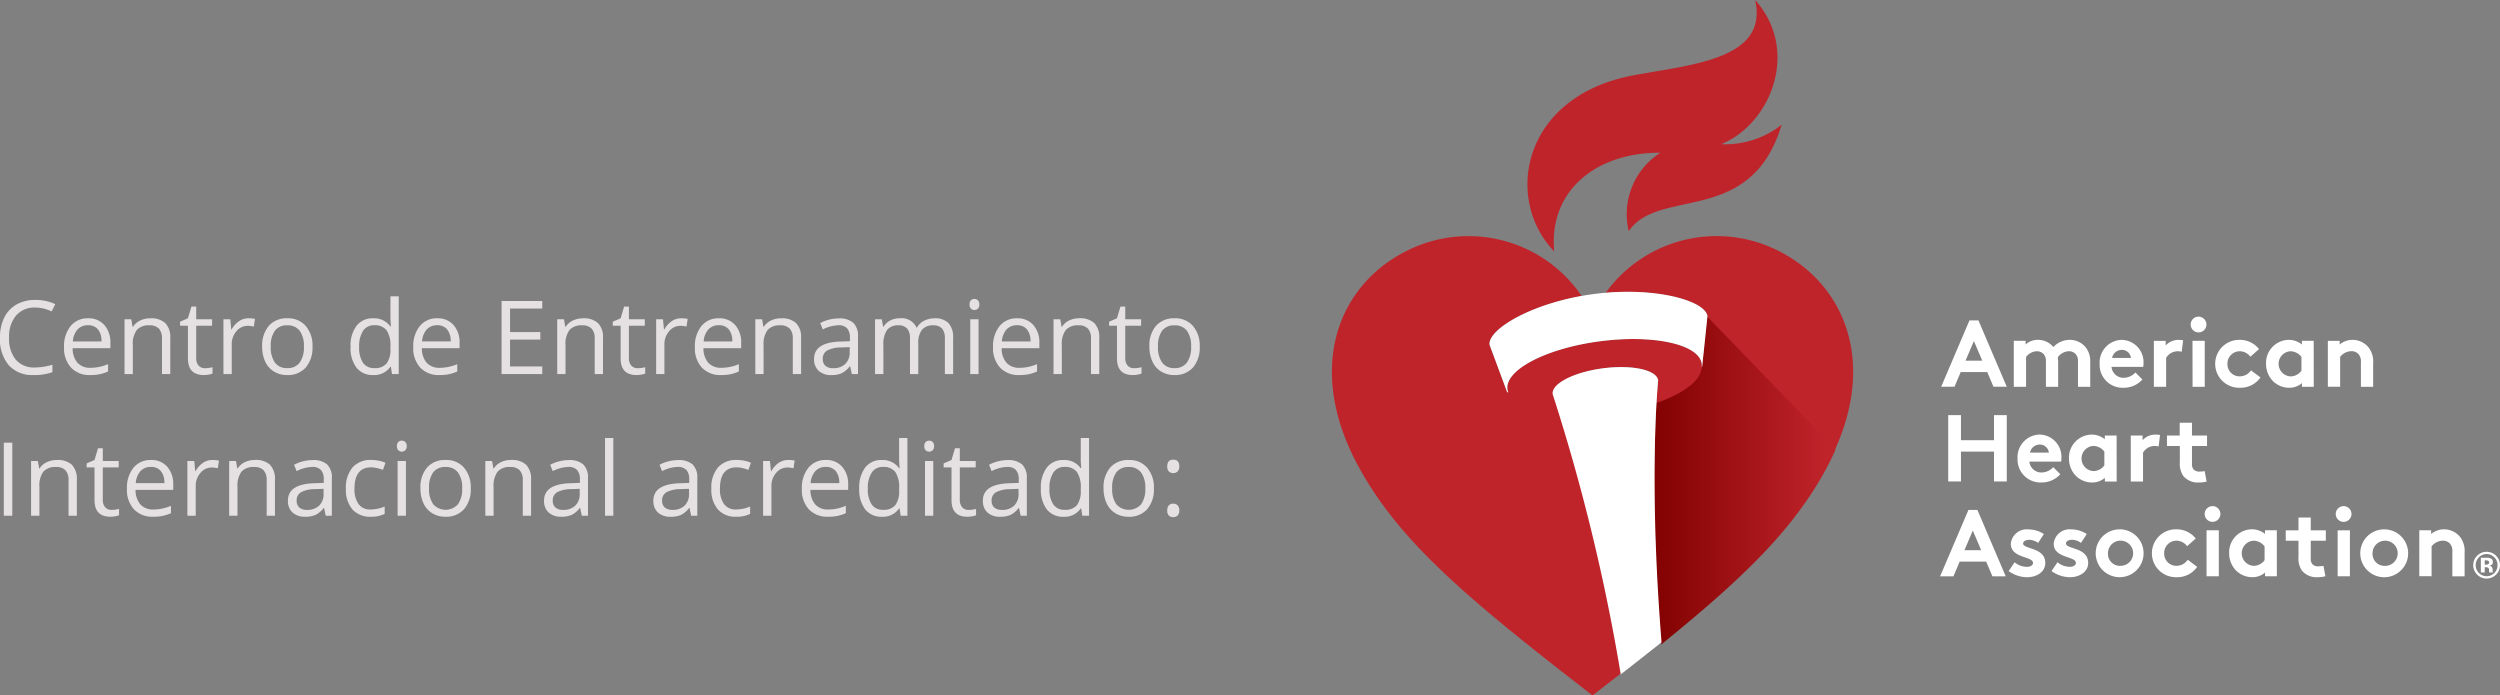
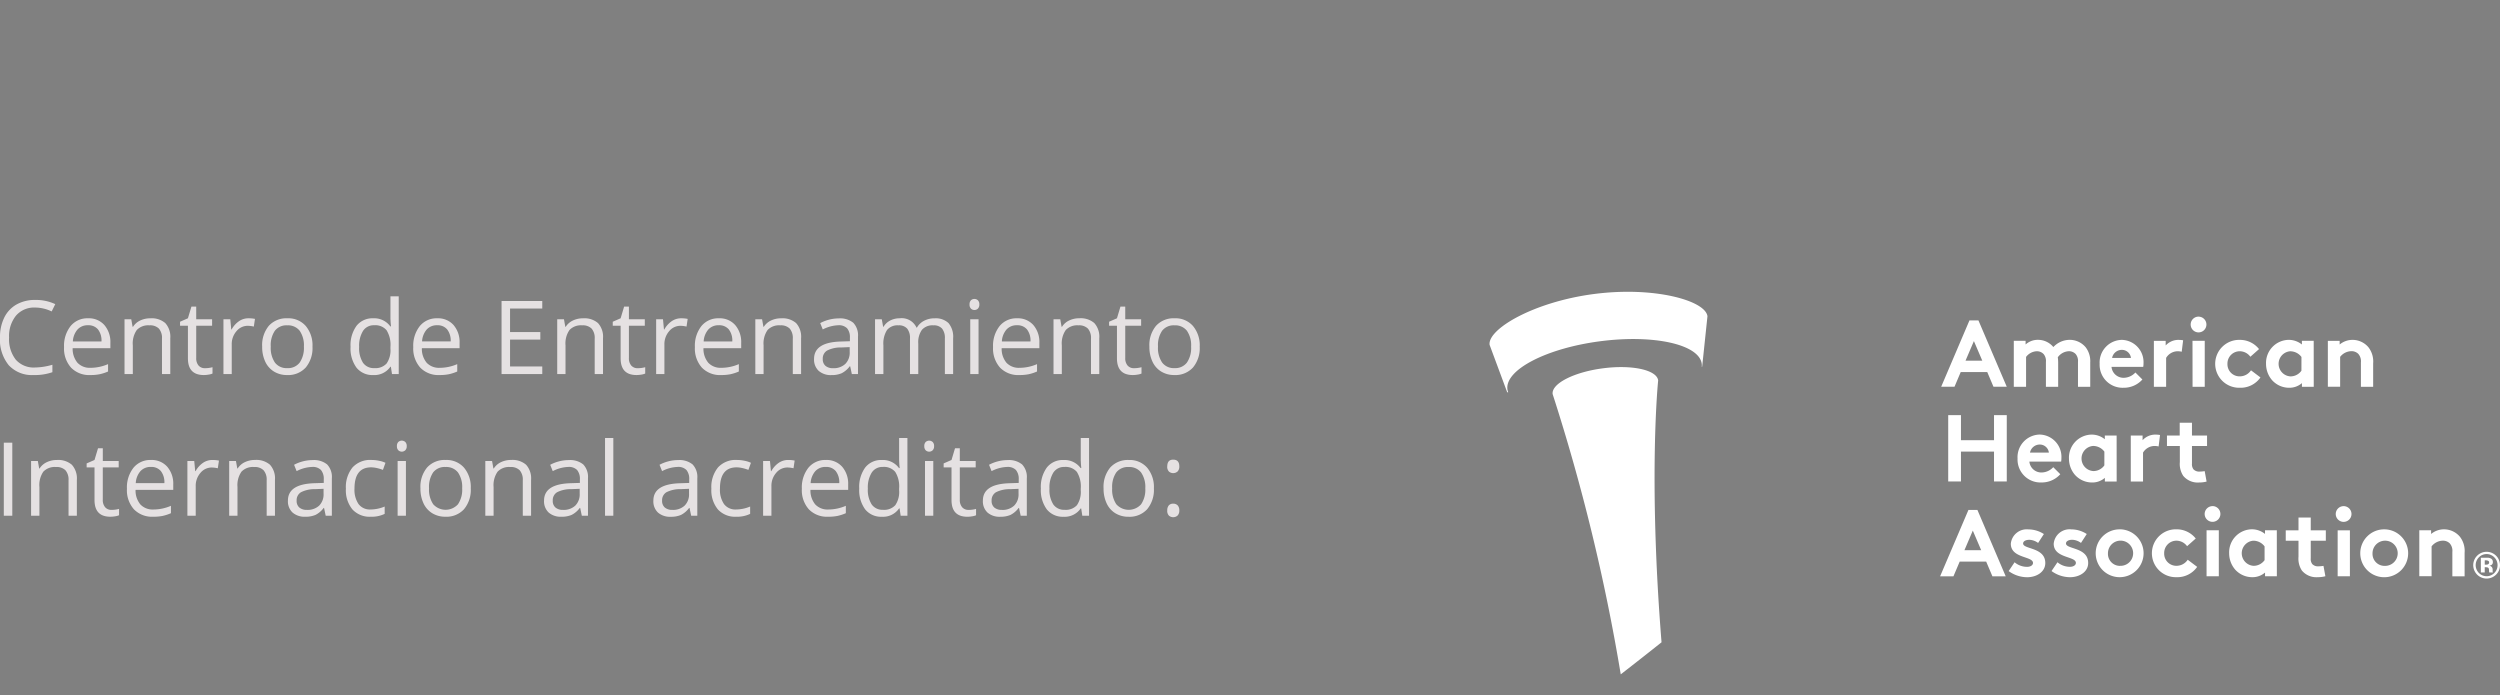
<svg xmlns="http://www.w3.org/2000/svg" width="317.604" height="88.348" viewBox="0 0 317.604 88.348">
  <rect x="0" y="0" width="317.604" height="88.348" fill="#808080" stroke="none" />
  <defs>
    <linearGradient id="linear-gradient" x1="0.956" y1="0.5" x2="0.02" y2="0.5" gradientUnits="objectBoundingBox">
      <stop offset="0" stop-color="#c0242b" />
      <stop offset="0.972" stop-color="#850303" />
    </linearGradient>
  </defs>
  <g id="Grupo_1" data-name="Grupo 1" transform="translate(-234.793 -793.357)">
    <g id="logo-AHA" transform="translate(402.497 792.427)">
      <path id="Trazado_1" data-name="Trazado 1" d="M215.608,116.309h2.132l-1.066-2.492Zm-3.092,3.312,3.594-8.431h1.14l3.6,8.431h-1.689l-.791-1.869H215l-.791,1.869Zm9.226,0v-5.841h1.5v.469a2.3,2.3,0,0,1,1.572-.59,2.528,2.528,0,0,1,1.953.916,2.873,2.873,0,0,1,2.063-.916,2.65,2.65,0,0,1,2.037.938,2.9,2.9,0,0,1,.586,1.927v3.1h-1.557v-3.155a1.377,1.377,0,0,0-.289-1,1.168,1.168,0,0,0-.876-.363,1.82,1.82,0,0,0-1.4.769,4.89,4.89,0,0,1,.048.652v3.1h-1.557v-3.155a1.361,1.361,0,0,0-.289-1,1.168,1.168,0,0,0-.876-.363,1.8,1.8,0,0,0-1.356.722v3.792h-1.554m14.88-3.668a1.162,1.162,0,0,0-1.151-1.022,1.26,1.26,0,0,0-1.246,1.022Zm1.451,2.744a3.152,3.152,0,0,1-2.385,1.048,2.915,2.915,0,0,1-3.045-3.034,2.875,2.875,0,0,1,2.829-3.049,2.829,2.829,0,0,1,2.744,2.986,2.455,2.455,0,0,1-.037.447h-4.027a1.531,1.531,0,0,0,1.572,1.385,2.052,2.052,0,0,0,1.462-.674Zm4.994-3.529a2.151,2.151,0,0,0-.564-.059,1.727,1.727,0,0,0-1.414.843v3.675h-1.557v-5.841h1.5v.59a2.174,2.174,0,0,1,1.689-.711,3.428,3.428,0,0,1,.528.048l-.18,1.455m1.378,4.456H246v-5.841h-1.557Zm.78-8.911a1,1,0,1,1-1.019,1A1,1,0,0,1,245.225,110.71Zm7.848,7.72a3.077,3.077,0,0,1-2.638,1.312,3.042,3.042,0,1,1,.011-6.082,3.088,3.088,0,0,1,2.444,1.169l-1.1.975a1.681,1.681,0,0,0-1.341-.7,1.564,1.564,0,0,0-1.572,1.6,1.54,1.54,0,0,0,1.6,1.59,1.71,1.71,0,0,0,1.392-.769l1.2.905m5.21-2.6a1.786,1.786,0,0,0-1.44-.722,1.6,1.6,0,0,0,.037,3.191,1.707,1.707,0,0,0,1.4-.722Zm1.561,3.792h-1.5v-.469a2.419,2.419,0,0,1-1.62.59,2.912,2.912,0,0,1-2.195-.989,3.155,3.155,0,0,1-.744-2.048,2.928,2.928,0,0,1,2.854-3.049,2.662,2.662,0,0,1,1.7.59v-.469h1.5Zm1.792,0v-5.841h1.5v.469a2.544,2.544,0,0,1,1.642-.59,2.627,2.627,0,0,1,2.015.938,2.952,2.952,0,0,1,.6,2.048v2.975h-1.557v-3.1a1.411,1.411,0,0,0-.348-1.1,1.226,1.226,0,0,0-.876-.326,1.855,1.855,0,0,0-1.414.722v3.792h-1.557m-42.415,8.248h-4.2v3.792h-1.62v-8.431h1.62v3.191h4.2v-3.191h1.62v8.431h-1.62v-3.792m6.969.121a1.162,1.162,0,0,0-1.151-1.022,1.26,1.26,0,0,0-1.246,1.022Zm1.451,2.748a3.152,3.152,0,0,1-2.385,1.048,2.916,2.916,0,0,1-3.045-3.038,2.875,2.875,0,0,1,2.829-3.048,2.832,2.832,0,0,1,2.744,2.986,2.455,2.455,0,0,1-.037.447H223.72a1.529,1.529,0,0,0,1.572,1.385,2.052,2.052,0,0,0,1.462-.674Zm5.6-2.869a1.786,1.786,0,0,0-1.44-.722,1.6,1.6,0,0,0,.037,3.191,1.707,1.707,0,0,0,1.4-.722Zm1.561,3.8h-1.5v-.469a2.419,2.419,0,0,1-1.62.59,2.918,2.918,0,0,1-2.195-.989,3.155,3.155,0,0,1-.744-2.048,2.928,2.928,0,0,1,2.854-3.048,2.662,2.662,0,0,1,1.7.59v-.469h1.5Zm5.328-4.459a2.169,2.169,0,0,0-.564-.059,1.721,1.721,0,0,0-1.414.843v3.675h-1.557v-5.841h1.5v.59a2.174,2.174,0,0,1,1.689-.711,3.427,3.427,0,0,1,.528.048l-.18,1.455m6.112,4.459a3.777,3.777,0,0,1-.971.121,2.387,2.387,0,0,1-2.012-.843,2.752,2.752,0,0,1-.432-1.748v-2.048H241.2v-1.323h1.62v-1.627h1.557v1.627h1.916v1.323h-1.916v2.228a1.084,1.084,0,0,0,.191.736.99.99,0,0,0,.791.289,4.017,4.017,0,0,0,.634-.059l.242,1.323m-30.764,8.724H217.6l-1.066-2.492ZM212.38,143.7l3.6-8.431h1.14l3.594,8.431h-1.689l-.791-1.865h-3.367l-.791,1.865Zm9.464-1.781a2.436,2.436,0,0,0,1.594.579c.421,0,.744-.205.744-.495,0-.879-2.818-.564-2.818-2.444a2.026,2.026,0,0,1,2.231-1.817,3.61,3.61,0,0,1,1.968.59l-.733,1.132a1.962,1.962,0,0,0-1.114-.4c-.432,0-.791.169-.791.469,0,.758,2.818.458,2.818,2.481,0,1.121-1.092,1.806-2.316,1.806a4.018,4.018,0,0,1-2.338-.784l.755-1.121m5.448,0a2.436,2.436,0,0,0,1.594.579c.418,0,.744-.205.744-.495,0-.879-2.818-.564-2.818-2.444a2.024,2.024,0,0,1,2.231-1.817,3.61,3.61,0,0,1,1.968.59l-.733,1.132a1.962,1.962,0,0,0-1.114-.4c-.432,0-.791.169-.791.469,0,.758,2.818.458,2.818,2.481,0,1.121-1.092,1.806-2.316,1.806a4.018,4.018,0,0,1-2.338-.784l.755-1.121m7.947.458a1.6,1.6,0,1,0-1.535-1.59A1.523,1.523,0,0,0,235.24,142.375Zm0-4.639a3.042,3.042,0,1,1-3.092,3.048A3.033,3.033,0,0,1,235.24,137.736Zm9.8,4.771a3.077,3.077,0,0,1-2.638,1.312,3.042,3.042,0,1,1,.011-6.082,3.088,3.088,0,0,1,2.444,1.169l-1.1.975a1.682,1.682,0,0,0-1.341-.7,1.561,1.561,0,0,0-1.568,1.6,1.54,1.54,0,0,0,1.6,1.59,1.7,1.7,0,0,0,1.389-.769l1.2.905m1.195,1.191h1.557v-5.841h-1.557Zm.777-8.911a1,1,0,1,1-1.019,1A1,1,0,0,1,247.013,134.787Zm6.592,5.119a1.785,1.785,0,0,0-1.436-.722,1.6,1.6,0,0,0,.037,3.191,1.707,1.707,0,0,0,1.4-.722v-1.748Zm1.561,3.792h-1.5v-.469a2.419,2.419,0,0,1-1.62.59,2.912,2.912,0,0,1-2.195-.989,3.155,3.155,0,0,1-.744-2.048,2.928,2.928,0,0,1,2.854-3.048,2.662,2.662,0,0,1,1.7.59v-.469h1.5Zm6.167,0a3.778,3.778,0,0,1-.971.121,2.389,2.389,0,0,1-2.015-.843,2.752,2.752,0,0,1-.432-1.748V139.18h-1.62v-1.323h1.62V136.23h1.557v1.627h1.916v1.323h-1.916v2.228a1.084,1.084,0,0,0,.191.736.99.99,0,0,0,.791.289,4.019,4.019,0,0,0,.634-.059l.245,1.323m1.557,0h1.557v-5.841h-1.557Zm.777-8.911a1,1,0,1,1-1.019,1A1,1,0,0,1,263.666,134.787Zm5.188,7.588a1.6,1.6,0,1,0-1.535-1.59A1.523,1.523,0,0,0,268.854,142.375Zm0-4.639a3.042,3.042,0,1,1-3.092,3.048A3.033,3.033,0,0,1,268.854,137.736Zm4.408,5.961v-5.841h1.5v.469a2.544,2.544,0,0,1,1.641-.59,2.627,2.627,0,0,1,2.015.938,2.951,2.951,0,0,1,.6,2.048V143.7h-1.557v-3.1a1.411,1.411,0,0,0-.348-1.1,1.226,1.226,0,0,0-.876-.326,1.855,1.855,0,0,0-1.414.722v3.792h-1.561m8.713-1.975a.809.809,0,0,0-.282-.04h-.117v.546h.191a.438.438,0,0,0,.267-.07.263.263,0,0,0,.1-.223A.22.22,0,0,0,281.975,141.719Zm-.894,1.506v-1.88h.52c.231,0,.359,0,.385,0a.961.961,0,0,1,.37.1.475.475,0,0,1,.249.447.409.409,0,0,1-.132.341.588.588,0,0,1-.322.125.634.634,0,0,1,.264.11.511.511,0,0,1,.165.421v.169l0,.055.015.055.018.051h-.465a1.31,1.31,0,0,1-.029-.26.855.855,0,0,0-.029-.231.228.228,0,0,0-.139-.139.539.539,0,0,0-.169-.029l-.106-.007h-.1v.663h-.495Zm-.253-1.924a1.411,1.411,0,0,0,.007,1.982,1.376,1.376,0,0,0,1.964,0,1.411,1.411,0,0,0,0-1.979,1.368,1.368,0,0,0-1.975,0ZM283,143.5a1.7,1.7,0,1,1,.509-1.216A1.654,1.654,0,0,1,283,143.5Z" transform="translate(-133.61 -69.556)" fill="#fff" />
-       <path id="Trazado_2" data-name="Trazado 2" d="M64.059,60.72C59.9,68.067,53.847,73.977,43.375,82.4c-1.685-21.043-.425-33.149-.425-33.149-.176-1.326-3.283-2.012-6.943-1.532s-6.485,1.946-6.31,3.268h0a248.482,248.482,0,0,1,8.552,35.465c-1.165.912-2.374,1.85-3.638,2.825C18.525,76.846,10.369,69.906,5.166,60.717c-7.321-12.934-2.884-23.9,6.39-28.184a17.393,17.393,0,0,1,21.68,6.005c-6.877,1.227-11.941,4.338-11.7,6.2L23.78,50.75l.125-.015a1.883,1.883,0,0,1-.1-.366c-.326-2.47,4.936-5.2,11.754-6.09s12.608.381,12.931,2.851a1.657,1.657,0,0,1,0,.381l.051-.007.674-6.4c-.245-1.861-5.965-3.565-12.938-2.968a17.39,17.39,0,0,1,21.4-5.606C66.942,36.823,71.38,47.786,64.059,60.72ZM50.96,19.25C57.332,16.627,60.977,7.305,55.276.93,56.958,8.445,47.347,9.1,39.806,10.5,25.63,13.157,23.322,26.212,29.748,32.873c-.74-7.9,5.588-12.612,13.476-12.535a9.246,9.246,0,0,0-4.008,9.952c3.844-5.646,15.536-.55,19.423-13.513A11.626,11.626,0,0,1,50.96,19.25Z" transform="translate(0)" fill="#c0242b" />
-       <path id="Trazado_3" data-name="Trazado 3" d="M119.892,110.32a1.059,1.059,0,0,1,.11.352l-.674,6.419-.051.007c-.147,1.557-2.371,3.169-5.716,4.338a212.114,212.114,0,0,0,.165,24.055v.018h0v.026h0q.176,3.127.451,6.577c8.574-6.936,14.184-12.176,18.21-17.9a44.743,44.743,0,0,0,2.433-3.855,32.811,32.811,0,0,0,1.506-3.034Z" transform="translate(-70.834 -69.309)" fill="url(#linear-gradient)" />
      <path id="Trazado_4" data-name="Trazado 4" d="M69.392,102.385c-7.643,1.008-13.491,4.456-13.227,6.456l2.239,6.035.125-.015a1.883,1.883,0,0,1-.1-.366c-.326-2.477,4.939-5.214,11.754-6.108s12.608.385,12.934,2.862a1.657,1.657,0,0,1,0,.381l.051-.007.674-6.419c-.264-2-6.808-3.825-14.447-2.818m8.614,44.247c-1.7-21.127-.429-33.277-.429-33.277-.176-1.33-3.32-2.019-7.02-1.535S64,113.773,64.175,115.1h0a248.309,248.309,0,0,1,8.651,35.6q2.754-2.138,5.181-4.071" transform="translate(-34.628 -64.1)" fill="#fff" />
    </g>
    <path id="Trazado_5" data-name="Trazado 5" d="M5.25-8.449A3.034,3.034,0,0,0,2.834-7.43a4.109,4.109,0,0,0-.885,2.79A4.191,4.191,0,0,0,2.8-1.825a3.035,3.035,0,0,0,2.434.993,8.312,8.312,0,0,0,2.215-.349v.946a6.822,6.822,0,0,1-2.38.362A4.027,4.027,0,0,1,1.907-1.117,5.124,5.124,0,0,1,.793-4.653,5.58,5.58,0,0,1,1.33-7.167,3.851,3.851,0,0,1,2.879-8.83a4.688,4.688,0,0,1,2.384-.584,5.751,5.751,0,0,1,2.552.533l-.457.927A4.918,4.918,0,0,0,5.25-8.449ZM12.257.127A3.2,3.2,0,0,1,9.823-.812a3.637,3.637,0,0,1-.892-2.609A4.033,4.033,0,0,1,9.76-6.094a2.752,2.752,0,0,1,2.225-.99,2.624,2.624,0,0,1,2.069.86,3.3,3.3,0,0,1,.762,2.269v.667H10.023a2.758,2.758,0,0,0,.619,1.86A2.141,2.141,0,0,0,12.3-.793a5.6,5.6,0,0,0,2.222-.47v.939A5.576,5.576,0,0,1,13.46.022,5.939,5.939,0,0,1,12.257.127ZM11.972-6.2a1.721,1.721,0,0,0-1.336.546,2.516,2.516,0,0,0-.587,1.511h3.637a2.317,2.317,0,0,0-.444-1.527A1.564,1.564,0,0,0,11.972-6.2Zm9.4,6.2V-4.5a1.816,1.816,0,0,0-.387-1.27,1.577,1.577,0,0,0-1.212-.419,2,2,0,0,0-1.6.59,2.98,2.98,0,0,0-.508,1.949V0H16.612V-6.957h.857L17.64-6h.051a2.152,2.152,0,0,1,.908-.8,2.949,2.949,0,0,1,1.3-.282,2.643,2.643,0,0,1,1.892.606,2.58,2.58,0,0,1,.635,1.939V0Zm5.465-.743a3.442,3.442,0,0,0,.54-.041A3.493,3.493,0,0,0,27.79-.87v.806a1.926,1.926,0,0,1-.5.136,3.79,3.79,0,0,1-.6.054Q24.667.127,24.667-2V-6.138h-1v-.508l1-.438.444-1.485h.609v1.612h2.019v.819H25.721v4.094a1.408,1.408,0,0,0,.3.965A1.038,1.038,0,0,0,26.838-.743Zm5.516-6.341a4.123,4.123,0,0,1,.832.076l-.146.978a3.589,3.589,0,0,0-.762-.1,1.854,1.854,0,0,0-1.444.686,2.5,2.5,0,0,0-.6,1.708V0H29.18V-6.957h.87l.121,1.289h.051a3.058,3.058,0,0,1,.933-1.047A2.1,2.1,0,0,1,32.354-7.084Zm8.138,3.6a3.838,3.838,0,0,1-.857,2.656,3.018,3.018,0,0,1-2.368.955A3.136,3.136,0,0,1,35.61-.311a2.891,2.891,0,0,1-1.117-1.257A4.38,4.38,0,0,1,34.1-3.485a3.832,3.832,0,0,1,.851-2.65,3.008,3.008,0,0,1,2.361-.949,2.943,2.943,0,0,1,2.32.971A3.821,3.821,0,0,1,40.492-3.485Zm-5.3,0a3.3,3.3,0,0,0,.533,2.031,1.851,1.851,0,0,0,1.568.7,1.863,1.863,0,0,0,1.571-.7A3.285,3.285,0,0,0,39.4-3.485,3.232,3.232,0,0,0,38.864-5.5a1.885,1.885,0,0,0-1.584-.689,1.855,1.855,0,0,0-1.562.679A3.269,3.269,0,0,0,35.191-3.485ZM50.451-.933h-.057A2.476,2.476,0,0,1,48.21.127a2.583,2.583,0,0,1-2.123-.933,4.107,4.107,0,0,1-.759-2.653,4.177,4.177,0,0,1,.762-2.672,2.563,2.563,0,0,1,2.12-.952,2.53,2.53,0,0,1,2.171,1.028h.083l-.044-.5-.025-.489V-9.877h1.054V0h-.857Zm-2.107.178a1.918,1.918,0,0,0,1.565-.587,2.967,2.967,0,0,0,.486-1.895v-.222A3.491,3.491,0,0,0,49.9-5.57,1.868,1.868,0,0,0,48.331-6.2a1.613,1.613,0,0,0-1.419.72,3.582,3.582,0,0,0-.492,2.034,3.434,3.434,0,0,0,.489,2.012A1.655,1.655,0,0,0,48.344-.755Zm8.277.882a3.2,3.2,0,0,1-2.434-.939,3.637,3.637,0,0,1-.892-2.609,4.033,4.033,0,0,1,.828-2.672,2.752,2.752,0,0,1,2.225-.99,2.624,2.624,0,0,1,2.069.86,3.3,3.3,0,0,1,.762,2.269v.667H54.387a2.758,2.758,0,0,0,.619,1.86,2.141,2.141,0,0,0,1.654.635,5.6,5.6,0,0,0,2.222-.47v.939a5.576,5.576,0,0,1-1.057.346A5.939,5.939,0,0,1,56.621.127ZM56.335-6.2A1.721,1.721,0,0,0,55-5.656a2.516,2.516,0,0,0-.587,1.511h3.637A2.317,2.317,0,0,0,57.6-5.672,1.564,1.564,0,0,0,56.335-6.2ZM69.685,0H64.511V-9.28h5.173v.958H65.59v2.99h3.847v.952H65.59V-.965h4.094Zm6.659,0V-4.5a1.816,1.816,0,0,0-.387-1.27,1.577,1.577,0,0,0-1.212-.419,2,2,0,0,0-1.6.59,2.98,2.98,0,0,0-.508,1.949V0H71.583V-6.957h.857L72.611-6h.051a2.152,2.152,0,0,1,.908-.8,2.949,2.949,0,0,1,1.3-.282,2.643,2.643,0,0,1,1.892.606A2.58,2.58,0,0,1,77.4-4.539V0Zm5.465-.743a3.442,3.442,0,0,0,.54-.041,3.493,3.493,0,0,0,.413-.086v.806a1.926,1.926,0,0,1-.5.136,3.79,3.79,0,0,1-.6.054Q79.638.127,79.638-2V-6.138h-1v-.508l1-.438.444-1.485h.609v1.612H82.71v.819H80.691v4.094a1.408,1.408,0,0,0,.3.965A1.038,1.038,0,0,0,81.809-.743Zm5.516-6.341a4.123,4.123,0,0,1,.832.076l-.146.978a3.589,3.589,0,0,0-.762-.1A1.854,1.854,0,0,0,85.8-5.44a2.5,2.5,0,0,0-.6,1.708V0H84.151V-6.957h.87l.121,1.289h.051a3.058,3.058,0,0,1,.933-1.047A2.1,2.1,0,0,1,87.325-7.084ZM92.4.127a3.2,3.2,0,0,1-2.434-.939,3.637,3.637,0,0,1-.892-2.609A4.033,4.033,0,0,1,89.9-6.094a2.752,2.752,0,0,1,2.225-.99,2.624,2.624,0,0,1,2.069.86,3.3,3.3,0,0,1,.762,2.269v.667H90.162a2.758,2.758,0,0,0,.619,1.86,2.141,2.141,0,0,0,1.654.635,5.6,5.6,0,0,0,2.222-.47v.939A5.576,5.576,0,0,1,93.6.022,5.939,5.939,0,0,1,92.4.127ZM92.111-6.2a1.721,1.721,0,0,0-1.336.546,2.516,2.516,0,0,0-.587,1.511h3.637a2.317,2.317,0,0,0-.444-1.527A1.564,1.564,0,0,0,92.111-6.2Zm9.4,6.2V-4.5a1.816,1.816,0,0,0-.387-1.27,1.577,1.577,0,0,0-1.212-.419,2,2,0,0,0-1.6.59A2.98,2.98,0,0,0,97.8-3.65V0H96.751V-6.957h.857L97.779-6h.051a2.152,2.152,0,0,1,.908-.8,2.949,2.949,0,0,1,1.3-.282,2.643,2.643,0,0,1,1.892.606,2.58,2.58,0,0,1,.635,1.939V0Zm7.5,0L108.8-.99h-.051A2.928,2.928,0,0,1,107.71-.1a3.163,3.163,0,0,1-1.292.232A2.324,2.324,0,0,1,104.8-.406a1.945,1.945,0,0,1-.587-1.517q0-2.107,3.371-2.209l1.181-.038V-4.6a1.764,1.764,0,0,0-.352-1.209,1.449,1.449,0,0,0-1.127-.39,4.591,4.591,0,0,0-1.968.533l-.324-.806a4.952,4.952,0,0,1,1.127-.438,4.88,4.88,0,0,1,1.228-.159,2.65,2.65,0,0,1,1.844.552,2.305,2.305,0,0,1,.6,1.771V0Zm-2.38-.743a2.139,2.139,0,0,0,1.546-.54,2,2,0,0,0,.562-1.511v-.628l-1.054.044a3.833,3.833,0,0,0-1.812.39,1.177,1.177,0,0,0-.555,1.076,1.086,1.086,0,0,0,.346.87A1.436,1.436,0,0,0,106.628-.743Zm14.2.743V-4.526a1.879,1.879,0,0,0-.355-1.247,1.375,1.375,0,0,0-1.1-.416,1.783,1.783,0,0,0-1.454.565,2.685,2.685,0,0,0-.47,1.739V0h-1.054V-4.526a1.879,1.879,0,0,0-.355-1.247,1.383,1.383,0,0,0-1.111-.416,1.721,1.721,0,0,0-1.45.594,3.212,3.212,0,0,0-.46,1.946V0H111.96V-6.957h.857l.171.952h.051a2.071,2.071,0,0,1,.841-.793,2.57,2.57,0,0,1,1.216-.286A2.067,2.067,0,0,1,117.229-5.9h.051a2.218,2.218,0,0,1,.9-.863,2.8,2.8,0,0,1,1.346-.317,2.356,2.356,0,0,1,1.768.606,2.712,2.712,0,0,1,.587,1.939V0Zm4.278,0h-1.054V-6.957h1.054Zm-1.143-8.842a.7.7,0,0,1,.178-.53.621.621,0,0,1,.444-.168.621.621,0,0,1,.438.171.687.687,0,0,1,.184.527.7.7,0,0,1-.184.53.615.615,0,0,1-.438.175.609.609,0,0,1-.444-.175A.713.713,0,0,1,123.963-8.842ZM130.279.127a3.2,3.2,0,0,1-2.434-.939,3.637,3.637,0,0,1-.892-2.609,4.033,4.033,0,0,1,.828-2.672,2.752,2.752,0,0,1,2.225-.99,2.624,2.624,0,0,1,2.069.86,3.3,3.3,0,0,1,.762,2.269v.667h-4.792a2.758,2.758,0,0,0,.619,1.86,2.141,2.141,0,0,0,1.654.635,5.6,5.6,0,0,0,2.222-.47v.939a5.576,5.576,0,0,1-1.057.346A5.939,5.939,0,0,1,130.279.127ZM129.994-6.2a1.721,1.721,0,0,0-1.336.546,2.516,2.516,0,0,0-.587,1.511h3.637a2.317,2.317,0,0,0-.444-1.527A1.564,1.564,0,0,0,129.994-6.2Zm9.4,6.2V-4.5a1.816,1.816,0,0,0-.387-1.27,1.577,1.577,0,0,0-1.212-.419,2,2,0,0,0-1.6.59,2.98,2.98,0,0,0-.508,1.949V0h-1.054V-6.957h.857l.171.952h.051a2.151,2.151,0,0,1,.908-.8,2.949,2.949,0,0,1,1.3-.282,2.643,2.643,0,0,1,1.892.606,2.58,2.58,0,0,1,.635,1.939V0Zm5.465-.743a3.442,3.442,0,0,0,.54-.041,3.492,3.492,0,0,0,.413-.086v.806a1.926,1.926,0,0,1-.5.136,3.79,3.79,0,0,1-.6.054q-2.019,0-2.019-2.126V-6.138h-1v-.508l1-.438.444-1.485h.609v1.612h2.019v.819h-2.019v4.094a1.408,1.408,0,0,0,.3.965A1.038,1.038,0,0,0,144.86-.743Zm8.347-2.742a3.838,3.838,0,0,1-.857,2.656,3.018,3.018,0,0,1-2.368.955,3.136,3.136,0,0,1-1.657-.438,2.891,2.891,0,0,1-1.117-1.257,4.38,4.38,0,0,1-.394-1.917,3.832,3.832,0,0,1,.851-2.65,3.008,3.008,0,0,1,2.361-.949,2.943,2.943,0,0,1,2.32.971A3.821,3.821,0,0,1,153.207-3.485Zm-5.3,0a3.3,3.3,0,0,0,.533,2.031,1.851,1.851,0,0,0,1.568.7,1.863,1.863,0,0,0,1.571-.7,3.285,3.285,0,0,0,.536-2.034,3.232,3.232,0,0,0-.536-2.015A1.885,1.885,0,0,0,150-6.189a1.855,1.855,0,0,0-1.562.679A3.269,3.269,0,0,0,147.907-3.485ZM1.276,18V8.72H2.355V18ZM9.5,18V13.5a1.816,1.816,0,0,0-.387-1.27A1.577,1.577,0,0,0,7.9,11.811a2,2,0,0,0-1.6.59A2.98,2.98,0,0,0,5.8,14.35V18H4.742V11.043H5.6L5.77,12h.051a2.152,2.152,0,0,1,.908-.8,2.949,2.949,0,0,1,1.3-.282,2.643,2.643,0,0,1,1.892.606,2.58,2.58,0,0,1,.635,1.939V18Zm5.465-.743a3.442,3.442,0,0,0,.54-.041,3.492,3.492,0,0,0,.413-.086v.806a1.926,1.926,0,0,1-.5.136,3.79,3.79,0,0,1-.6.054Q12.8,18.127,12.8,16V11.862h-1v-.508l1-.438.444-1.485h.609v1.612h2.019v.819H13.851v4.094a1.408,1.408,0,0,0,.3.965A1.038,1.038,0,0,0,14.968,17.257Zm5.281.87a3.2,3.2,0,0,1-2.434-.939,3.637,3.637,0,0,1-.892-2.609,4.033,4.033,0,0,1,.828-2.672,2.752,2.752,0,0,1,2.225-.99,2.624,2.624,0,0,1,2.069.86,3.3,3.3,0,0,1,.762,2.269v.667H18.015a2.758,2.758,0,0,0,.619,1.86,2.141,2.141,0,0,0,1.654.635,5.6,5.6,0,0,0,2.222-.47v.939a5.576,5.576,0,0,1-1.057.346A5.939,5.939,0,0,1,20.249,18.127ZM19.963,11.8a1.721,1.721,0,0,0-1.336.546,2.516,2.516,0,0,0-.587,1.511h3.637a2.317,2.317,0,0,0-.444-1.527A1.564,1.564,0,0,0,19.963,11.8Zm7.814-.882a4.123,4.123,0,0,1,.832.076l-.146.978a3.589,3.589,0,0,0-.762-.1,1.854,1.854,0,0,0-1.444.686,2.5,2.5,0,0,0-.6,1.708V18H24.6V11.043h.87l.121,1.289h.051a3.058,3.058,0,0,1,.933-1.047A2.1,2.1,0,0,1,27.777,10.916ZM34.671,18V13.5a1.816,1.816,0,0,0-.387-1.27,1.577,1.577,0,0,0-1.212-.419,2,2,0,0,0-1.6.59,2.98,2.98,0,0,0-.508,1.949V18H29.91V11.043h.857l.171.952h.051a2.152,2.152,0,0,1,.908-.8,2.949,2.949,0,0,1,1.3-.282,2.643,2.643,0,0,1,1.892.606,2.58,2.58,0,0,1,.635,1.939V18Zm7.5,0-.209-.99h-.051a2.927,2.927,0,0,1-1.038.885,3.163,3.163,0,0,1-1.292.232,2.324,2.324,0,0,1-1.622-.533,1.945,1.945,0,0,1-.587-1.517q0-2.107,3.371-2.209l1.181-.038V13.4a1.764,1.764,0,0,0-.352-1.209,1.449,1.449,0,0,0-1.127-.39,4.591,4.591,0,0,0-1.968.533l-.324-.806a4.951,4.951,0,0,1,1.127-.438,4.88,4.88,0,0,1,1.228-.159,2.65,2.65,0,0,1,1.844.552,2.305,2.305,0,0,1,.6,1.771V18Zm-2.38-.743a2.139,2.139,0,0,0,1.546-.54,2,2,0,0,0,.562-1.511v-.628l-1.054.044a3.833,3.833,0,0,0-1.812.39,1.177,1.177,0,0,0-.555,1.076,1.086,1.086,0,0,0,.346.87A1.436,1.436,0,0,0,39.787,17.257Zm8.112.87a2.969,2.969,0,0,1-2.339-.93,3.824,3.824,0,0,1-.828-2.631,3.943,3.943,0,0,1,.841-2.7,3.028,3.028,0,0,1,2.4-.952,4.755,4.755,0,0,1,1,.108,3.3,3.3,0,0,1,.787.254l-.324.9a4.954,4.954,0,0,0-.762-.232,3.4,3.4,0,0,0-.73-.092q-2.12,0-2.12,2.7a3.22,3.22,0,0,0,.517,1.968,1.8,1.8,0,0,0,1.533.686,4.687,4.687,0,0,0,1.784-.375v.933A3.8,3.8,0,0,1,47.9,18.127ZM52.362,18H51.308V11.043h1.054ZM51.219,9.158a.7.7,0,0,1,.178-.53.658.658,0,0,1,.882,0,.687.687,0,0,1,.184.527.7.7,0,0,1-.184.53.645.645,0,0,1-.882,0A.713.713,0,0,1,51.219,9.158ZM60.6,14.515a3.838,3.838,0,0,1-.857,2.656,3.018,3.018,0,0,1-2.368.955,3.136,3.136,0,0,1-1.657-.438A2.891,2.891,0,0,1,54.6,16.432a4.38,4.38,0,0,1-.394-1.917,3.832,3.832,0,0,1,.851-2.65,3.008,3.008,0,0,1,2.361-.949,2.943,2.943,0,0,1,2.32.971A3.821,3.821,0,0,1,60.6,14.515Zm-5.3,0a3.3,3.3,0,0,0,.533,2.031,2.116,2.116,0,0,0,3.139,0,3.285,3.285,0,0,0,.536-2.034,3.232,3.232,0,0,0-.536-2.015,1.885,1.885,0,0,0-1.584-.689,1.855,1.855,0,0,0-1.562.679A3.269,3.269,0,0,0,55.3,14.515ZM67.209,18V13.5a1.816,1.816,0,0,0-.387-1.27,1.577,1.577,0,0,0-1.212-.419,2,2,0,0,0-1.6.59A2.98,2.98,0,0,0,63.5,14.35V18H62.448V11.043h.857l.171.952h.051a2.152,2.152,0,0,1,.908-.8,2.949,2.949,0,0,1,1.3-.282,2.643,2.643,0,0,1,1.892.606,2.58,2.58,0,0,1,.635,1.939V18Zm7.5,0-.209-.99h-.051a2.928,2.928,0,0,1-1.038.885,3.163,3.163,0,0,1-1.292.232,2.324,2.324,0,0,1-1.622-.533,1.945,1.945,0,0,1-.587-1.517q0-2.107,3.371-2.209l1.181-.038V13.4a1.764,1.764,0,0,0-.352-1.209,1.449,1.449,0,0,0-1.127-.39,4.591,4.591,0,0,0-1.968.533l-.324-.806a4.952,4.952,0,0,1,1.127-.438,4.88,4.88,0,0,1,1.228-.159,2.65,2.65,0,0,1,1.844.552,2.305,2.305,0,0,1,.6,1.771V18Zm-2.38-.743a2.139,2.139,0,0,0,1.546-.54,2,2,0,0,0,.562-1.511v-.628l-1.054.044a3.833,3.833,0,0,0-1.812.39,1.177,1.177,0,0,0-.555,1.076,1.086,1.086,0,0,0,.346.87A1.436,1.436,0,0,0,72.325,17.257ZM78.711,18H77.657V8.123h1.054Zm9.89,0-.209-.99H88.34A2.928,2.928,0,0,1,87.3,17.9a3.163,3.163,0,0,1-1.292.232,2.324,2.324,0,0,1-1.622-.533,1.945,1.945,0,0,1-.587-1.517q0-2.107,3.371-2.209l1.181-.038V13.4A1.764,1.764,0,0,0,88,12.189a1.449,1.449,0,0,0-1.127-.39,4.591,4.591,0,0,0-1.968.533l-.324-.806a4.952,4.952,0,0,1,1.127-.438,4.88,4.88,0,0,1,1.228-.159,2.65,2.65,0,0,1,1.844.552,2.305,2.305,0,0,1,.6,1.771V18Zm-2.38-.743a2.139,2.139,0,0,0,1.546-.54,2,2,0,0,0,.562-1.511v-.628l-1.054.044a3.833,3.833,0,0,0-1.812.39,1.177,1.177,0,0,0-.555,1.076,1.086,1.086,0,0,0,.346.87A1.436,1.436,0,0,0,86.22,17.257Zm8.112.87a2.969,2.969,0,0,1-2.339-.93,3.824,3.824,0,0,1-.828-2.631,3.943,3.943,0,0,1,.841-2.7,3.028,3.028,0,0,1,2.4-.952,4.755,4.755,0,0,1,1,.108,3.3,3.3,0,0,1,.787.254l-.324.9a4.955,4.955,0,0,0-.762-.232,3.4,3.4,0,0,0-.73-.092q-2.12,0-2.12,2.7a3.22,3.22,0,0,0,.517,1.968,1.8,1.8,0,0,0,1.533.686,4.687,4.687,0,0,0,1.784-.375v.933A3.8,3.8,0,0,1,94.333,18.127Zm6.583-7.211a4.123,4.123,0,0,1,.832.076l-.146.978a3.589,3.589,0,0,0-.762-.1,1.854,1.854,0,0,0-1.444.686,2.5,2.5,0,0,0-.6,1.708V18H97.741V11.043h.87l.121,1.289h.051a3.058,3.058,0,0,1,.933-1.047A2.1,2.1,0,0,1,100.915,10.916Zm5.072,7.211a3.2,3.2,0,0,1-2.434-.939,3.637,3.637,0,0,1-.892-2.609,4.033,4.033,0,0,1,.828-2.672,2.752,2.752,0,0,1,2.225-.99,2.624,2.624,0,0,1,2.069.86,3.3,3.3,0,0,1,.762,2.269v.667h-4.792a2.758,2.758,0,0,0,.619,1.86,2.141,2.141,0,0,0,1.654.635,5.6,5.6,0,0,0,2.222-.47v.939a5.576,5.576,0,0,1-1.057.346A5.939,5.939,0,0,1,105.987,18.127ZM105.7,11.8a1.721,1.721,0,0,0-1.336.546,2.516,2.516,0,0,0-.587,1.511h3.637a2.317,2.317,0,0,0-.444-1.527A1.564,1.564,0,0,0,105.7,11.8Zm9.375,5.269h-.057a2.476,2.476,0,0,1-2.184,1.06,2.583,2.583,0,0,1-2.123-.933,4.107,4.107,0,0,1-.759-2.653,4.177,4.177,0,0,1,.762-2.672,2.563,2.563,0,0,1,2.12-.952,2.53,2.53,0,0,1,2.171,1.028h.083l-.044-.5-.025-.489V8.123h1.054V18h-.857Zm-2.107.178a1.918,1.918,0,0,0,1.565-.587,2.967,2.967,0,0,0,.486-1.895v-.222a3.491,3.491,0,0,0-.492-2.111,1.868,1.868,0,0,0-1.571-.632,1.613,1.613,0,0,0-1.419.72,3.582,3.582,0,0,0-.492,2.034,3.434,3.434,0,0,0,.489,2.012A1.655,1.655,0,0,0,112.969,17.245Zm6.392.755h-1.054V11.043h1.054Zm-1.143-8.842a.7.7,0,0,1,.178-.53.658.658,0,0,1,.882,0,.687.687,0,0,1,.184.527.7.7,0,0,1-.184.53.645.645,0,0,1-.882,0A.713.713,0,0,1,118.219,9.158Zm5.624,8.1a3.442,3.442,0,0,0,.54-.041,3.492,3.492,0,0,0,.413-.086v.806a1.926,1.926,0,0,1-.5.136,3.79,3.79,0,0,1-.6.054q-2.019,0-2.019-2.126V11.862h-1v-.508l1-.438.444-1.485h.609v1.612h2.019v.819h-2.019v4.094a1.408,1.408,0,0,0,.3.965A1.038,1.038,0,0,0,123.843,17.257Zm6.621.743-.209-.99H130.2a2.927,2.927,0,0,1-1.038.885,3.163,3.163,0,0,1-1.292.232,2.324,2.324,0,0,1-1.622-.533,1.945,1.945,0,0,1-.587-1.517q0-2.107,3.371-2.209l1.181-.038V13.4a1.764,1.764,0,0,0-.352-1.209,1.449,1.449,0,0,0-1.127-.39,4.591,4.591,0,0,0-1.968.533l-.324-.806a4.952,4.952,0,0,1,1.127-.438,4.88,4.88,0,0,1,1.228-.159,2.65,2.65,0,0,1,1.844.552,2.305,2.305,0,0,1,.6,1.771V18Zm-2.38-.743a2.139,2.139,0,0,0,1.546-.54,2,2,0,0,0,.562-1.511v-.628l-1.054.044a3.833,3.833,0,0,0-1.812.39,1.177,1.177,0,0,0-.555,1.076,1.086,1.086,0,0,0,.346.87A1.436,1.436,0,0,0,128.083,17.257Zm10.067-.19h-.057a2.476,2.476,0,0,1-2.184,1.06,2.583,2.583,0,0,1-2.123-.933,4.107,4.107,0,0,1-.759-2.653,4.177,4.177,0,0,1,.762-2.672,2.563,2.563,0,0,1,2.12-.952,2.53,2.53,0,0,1,2.171,1.028h.083l-.044-.5-.025-.489V8.123h1.054V18h-.857Zm-2.107.178a1.918,1.918,0,0,0,1.565-.587,2.967,2.967,0,0,0,.486-1.895v-.222a3.491,3.491,0,0,0-.492-2.111,1.868,1.868,0,0,0-1.571-.632,1.613,1.613,0,0,0-1.419.72,3.582,3.582,0,0,0-.492,2.034,3.434,3.434,0,0,0,.489,2.012A1.655,1.655,0,0,0,136.043,17.245Zm11.343-2.729a3.838,3.838,0,0,1-.857,2.656,3.018,3.018,0,0,1-2.368.955,3.136,3.136,0,0,1-1.657-.438,2.891,2.891,0,0,1-1.117-1.257,4.38,4.38,0,0,1-.394-1.917,3.832,3.832,0,0,1,.851-2.65,3.008,3.008,0,0,1,2.361-.949,2.943,2.943,0,0,1,2.32.971A3.821,3.821,0,0,1,147.386,14.515Zm-5.3,0a3.3,3.3,0,0,0,.533,2.031,2.116,2.116,0,0,0,3.139,0,3.285,3.285,0,0,0,.536-2.034,3.232,3.232,0,0,0-.536-2.015,1.885,1.885,0,0,0-1.584-.689,1.855,1.855,0,0,0-1.562.679A3.269,3.269,0,0,0,142.086,14.515Zm7,2.812a.945.945,0,0,1,.194-.644.7.7,0,0,1,.555-.219.751.751,0,0,1,.574.219.907.907,0,0,1,.206.644.89.89,0,0,1-.209.635.833.833,0,0,1-1.108.022A.869.869,0,0,1,149.081,17.327Zm0-5.6q0-.857.749-.857.781,0,.781.857a.89.89,0,0,1-.209.635.833.833,0,0,1-1.108.022A.869.869,0,0,1,149.081,11.722Z" transform="translate(234 840.877)" fill="#e5e1e2" />
  </g>
</svg>